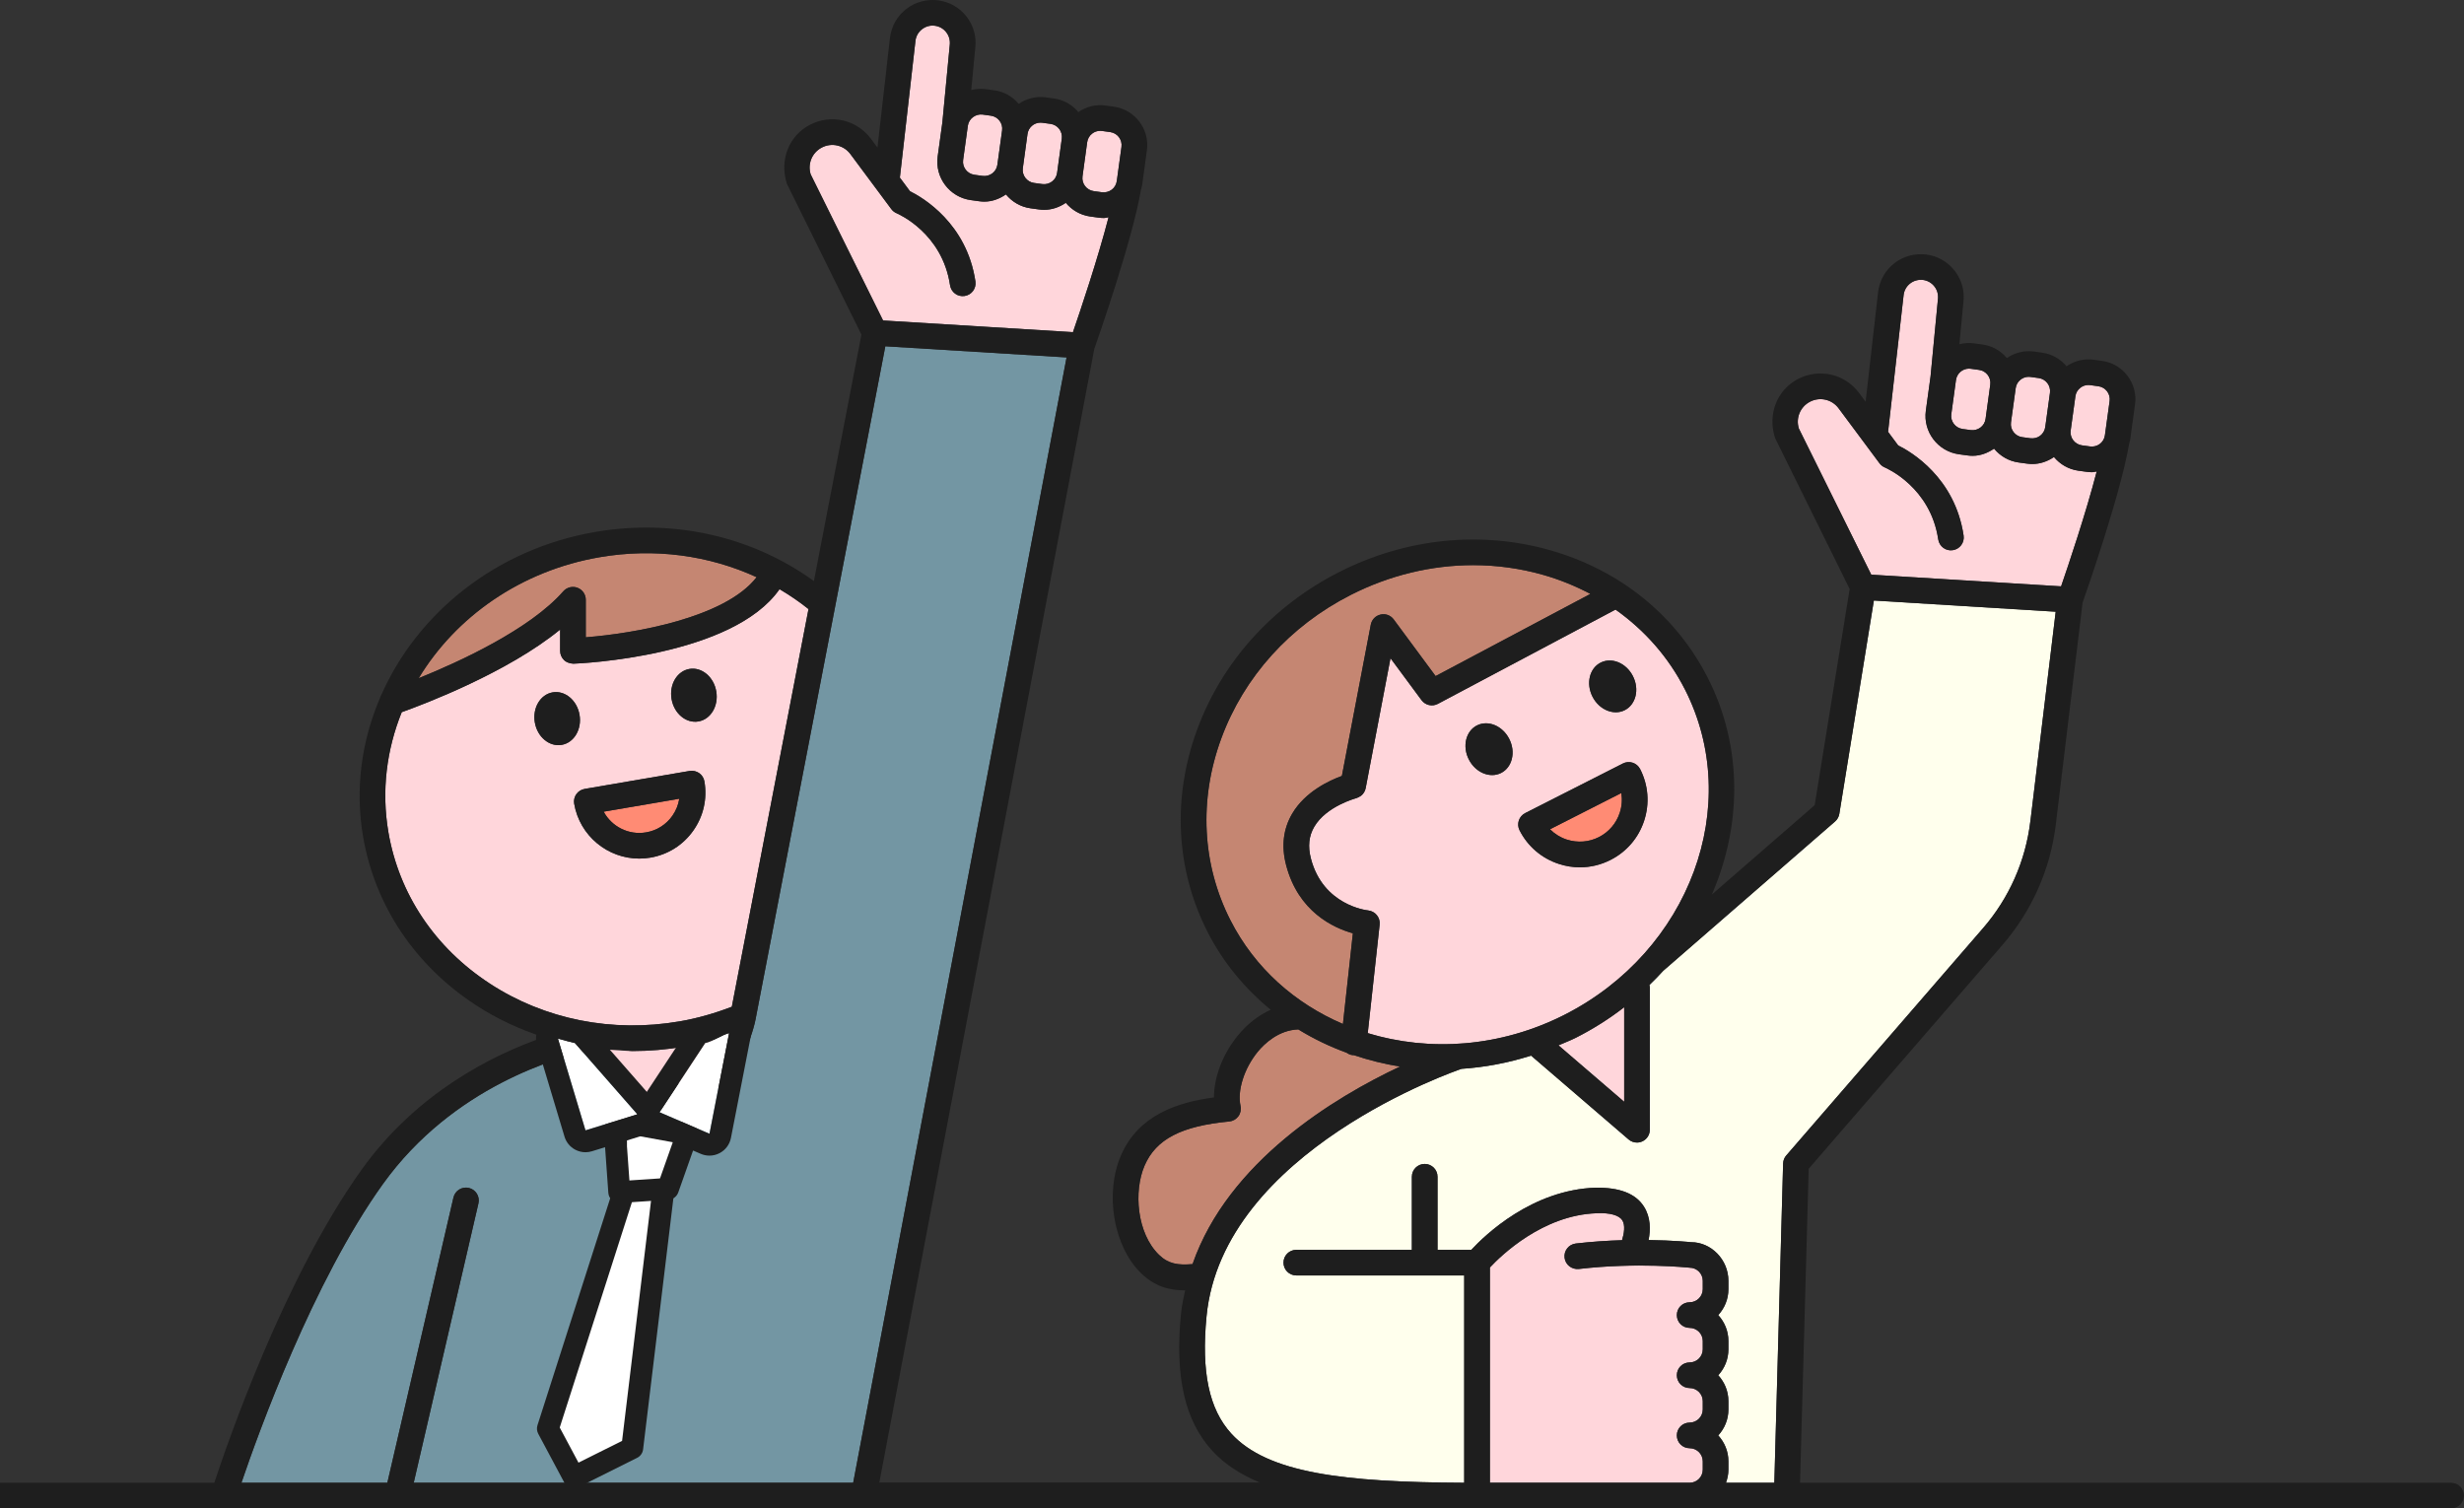
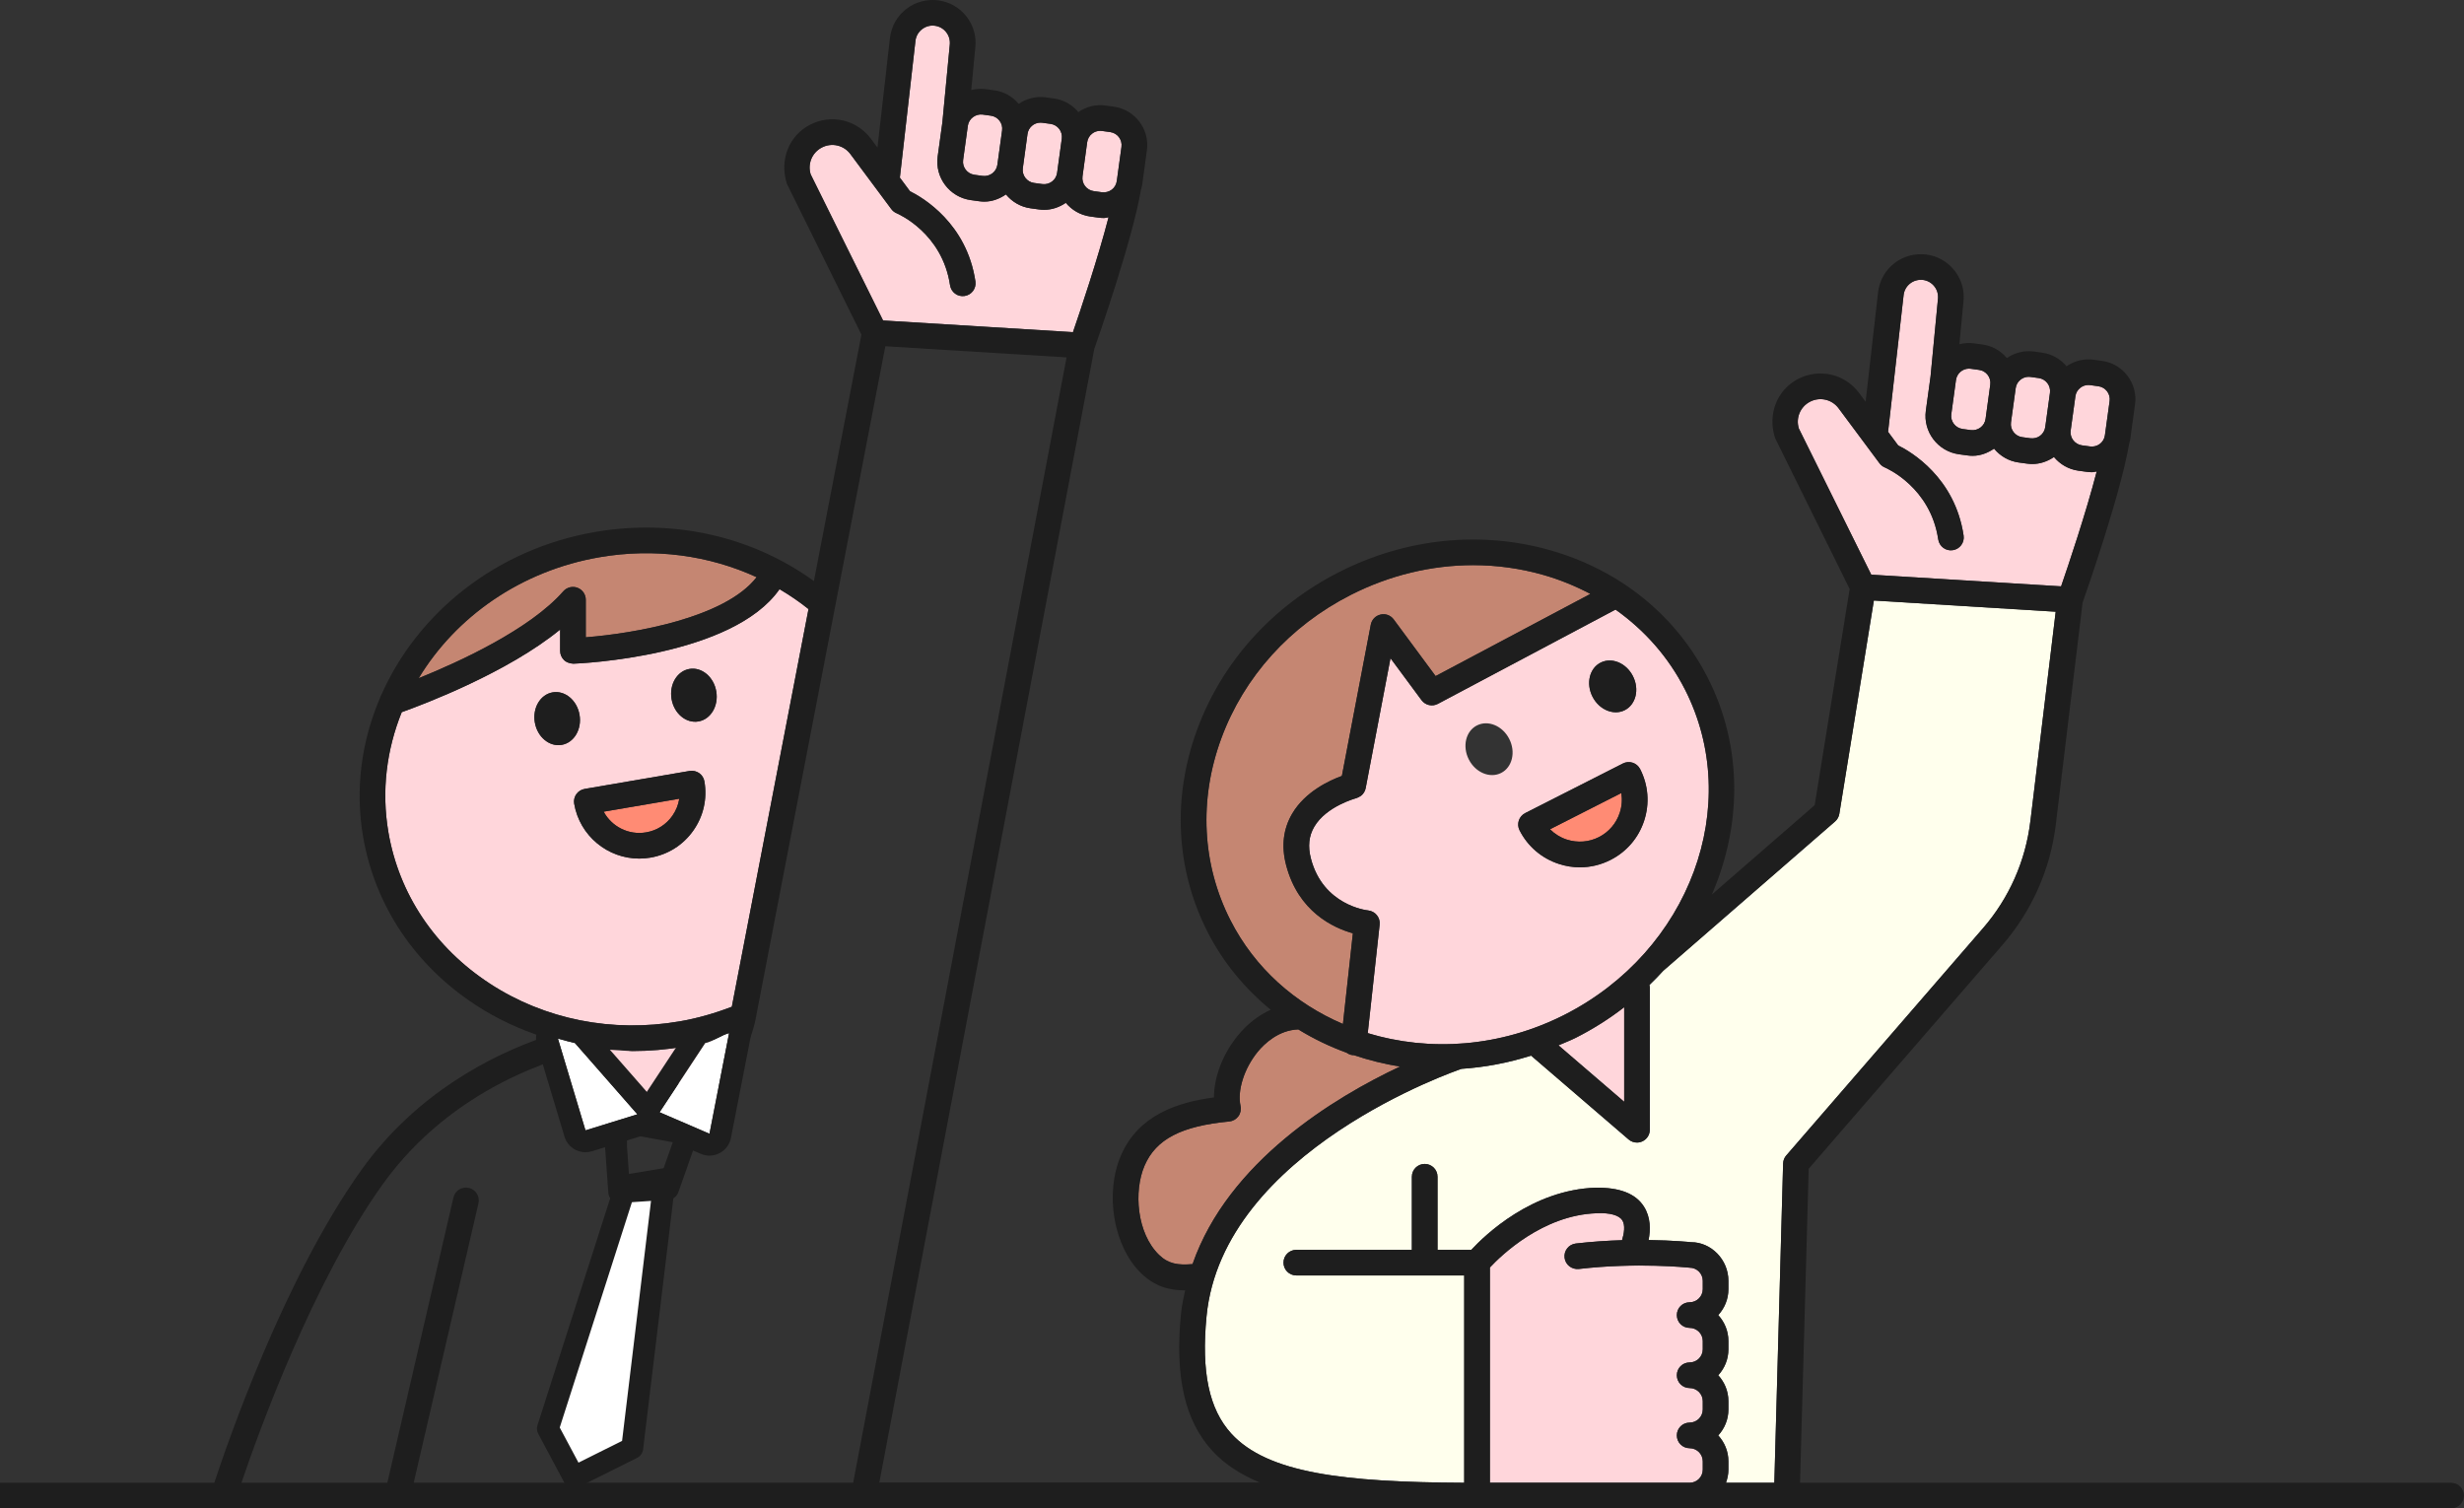
<svg xmlns="http://www.w3.org/2000/svg" width="263" height="161" viewBox="0 0 263 161" fill="none">
  <rect x="0" y="0" width="263" height="161" fill="#333333" stroke="none" />
  <g clip-path="url(#clip0_200_2426)">
    <path d="M216.715 87.663L219.416 65.291L200.009 64.097L196.322 86.868C196.271 87.183 196.111 87.471 195.868 87.681L177.538 103.607C177.538 103.607 177.536 103.607 177.534 103.609C177.063 104.136 176.558 104.638 176.046 105.138C176.061 105.219 176.095 105.297 176.095 105.383V120.581C176.095 121.116 175.783 121.603 175.296 121.824C175.113 121.91 174.918 121.951 174.725 121.951C174.404 121.951 174.087 121.838 173.832 121.62L163.42 112.67C160.964 113.452 158.477 113.917 156 114.082C155.597 114.218 130.493 122.795 128.779 140.497C128.206 146.422 129.042 150.392 131.408 152.997C135.278 157.253 143.481 158.205 156.282 158.263V136.134H138.363C137.605 136.134 136.994 135.521 136.994 134.766C136.994 134.011 137.607 133.399 138.363 133.399H150.697V125.598C150.697 124.841 151.31 124.231 152.066 124.231C152.821 124.231 153.435 124.843 153.435 125.598V133.399H157.042C158.495 131.831 163.513 126.987 170.338 126.765C172.836 126.744 174.562 127.366 175.466 128.784C176.198 129.936 176.176 131.272 175.962 132.354C178.593 132.389 180.366 132.57 180.494 132.584H180.51C182.634 132.584 184.483 134.435 184.483 136.709V137.602C184.483 138.668 184.066 139.633 183.398 140.367C184.066 141.1 184.483 142.065 184.483 143.131V144.024C184.483 145.09 184.066 146.055 183.398 146.788C184.066 147.521 184.483 148.486 184.483 149.552V150.445C184.483 151.511 184.066 152.476 183.398 153.209C184.066 153.943 184.483 154.907 184.483 155.973V156.866C184.483 157.358 184.381 157.825 184.222 158.263H189.385L190.323 124.184C190.333 123.869 190.45 123.563 190.656 123.326L211.653 99.076C214.45 95.849 216.197 91.9 216.709 87.663H216.715Z" fill="#FFFFED" />
    <path d="M180.348 135.309C180.145 135.295 174.747 134.721 168.513 135.447C167.765 135.521 167.083 134.996 166.996 134.245C166.908 133.494 167.446 132.815 168.197 132.727C169.946 132.525 171.609 132.422 173.13 132.373C173.35 131.669 173.495 130.772 173.158 130.245C172.819 129.718 171.853 129.428 170.431 129.496C164.649 129.683 160.189 134.041 159.026 135.289V158.263H180.348C181.119 158.263 181.746 157.635 181.746 156.866V155.973C181.746 155.203 181.119 154.577 180.348 154.577C179.577 154.577 178.979 153.964 178.979 153.209C178.979 152.454 179.592 151.842 180.348 151.842C181.104 151.842 181.746 151.213 181.746 150.445V149.552C181.746 148.782 181.119 148.155 180.348 148.155C179.577 148.155 178.979 147.543 178.979 146.788C178.979 146.033 179.592 145.42 180.348 145.42C181.104 145.42 181.746 144.792 181.746 144.024V143.131C181.746 142.36 181.119 141.734 180.348 141.734C179.577 141.734 178.979 141.121 178.979 140.367C178.979 139.612 179.592 138.999 180.348 138.999C181.104 138.999 181.746 138.371 181.746 137.602V136.709C181.746 135.939 181.119 135.313 180.348 135.313V135.309Z" fill="#FFD6DB" />
    <path d="M170.659 89.348C171.726 88.805 172.519 87.879 172.889 86.743C173.113 86.055 173.167 85.339 173.054 84.642L165.445 88.508C165.94 89.008 166.552 89.387 167.241 89.611C168.378 89.974 169.594 89.885 170.659 89.346V89.348Z" fill="#FF8B74" />
    <path d="M219.998 62.585C220.76 60.373 222.651 54.771 223.8 50.32C223.63 50.342 223.471 50.402 223.299 50.402C223.108 50.402 222.919 50.388 222.729 50.361L221.842 50.24C220.779 50.094 219.875 49.546 219.237 48.782C218.547 49.252 217.755 49.526 216.927 49.526C216.736 49.526 216.547 49.513 216.356 49.486L215.472 49.365C214.428 49.223 213.507 48.694 212.845 47.887C212.175 48.342 211.4 48.651 210.551 48.651C210.366 48.651 210.177 48.638 209.986 48.61L209.102 48.49C206.841 48.18 205.253 46.091 205.561 43.837L206.063 40.179L206.846 31.986C206.915 31.455 206.784 30.971 206.482 30.581C206.18 30.191 205.746 29.94 205.257 29.879C204.774 29.823 204.285 29.949 203.894 30.249C203.502 30.549 203.253 30.984 203.191 31.473L201.528 46.091L202.607 47.542C203.98 48.221 208.669 50.97 209.592 57.171C209.703 57.916 209.187 58.615 208.439 58.724C207.695 58.844 206.994 58.321 206.883 57.572C206.056 52.014 201.385 49.982 201.187 49.896C200.963 49.803 200.762 49.647 200.616 49.451L196.246 43.576C195.535 42.623 194.252 42.331 193.192 42.88C192.154 43.418 191.655 44.619 192.006 45.735L199.736 61.338L220.002 62.585H219.998Z" fill="#FFD6DB" />
    <path d="M209.474 45.784L210.356 45.904H210.358C211.119 46 211.83 45.474 211.935 44.71L212.436 41.055C212.486 40.685 212.391 40.318 212.165 40.02C211.941 39.724 211.612 39.532 211.242 39.481L210.354 39.359C210.29 39.351 210.225 39.345 210.163 39.345C209.478 39.345 208.876 39.855 208.778 40.555L208.278 44.21C208.173 44.971 208.71 45.677 209.476 45.784H209.474Z" fill="#FFD6DB" />
    <path d="M151.731 74.731L148.418 70.253L145.769 84.125C145.705 84.463 145.516 84.746 145.265 84.942C145.236 84.965 145.197 84.979 145.164 85C145.055 85.07 144.942 85.131 144.815 85.17C144.796 85.175 144.782 85.191 144.762 85.195C144.731 85.203 141.58 86.039 140.285 88.237C139.703 89.224 139.586 90.338 139.925 91.638C141.216 96.61 145.839 97.153 146.034 97.174C146.396 97.211 146.731 97.394 146.961 97.676C147.189 97.96 147.3 98.32 147.261 98.683L145.991 110.269C152.574 112.279 160.127 111.794 166.996 108.309C180.369 101.514 186.134 85.936 179.846 73.582C178.095 70.142 175.551 67.267 172.439 65.061L153.476 75.124C152.876 75.445 152.134 75.274 151.733 74.729L151.731 74.731ZM170.846 70.726C172.038 70.121 173.58 70.765 174.293 72.165C175.006 73.566 174.618 75.192 173.426 75.797C172.235 76.402 170.69 75.758 169.977 74.358C169.265 72.957 169.652 71.331 170.844 70.726H170.846ZM162.795 86.786L173.224 81.491C173.898 81.143 174.722 81.417 175.066 82.09C175.939 83.806 176.093 85.761 175.495 87.591C174.899 89.424 173.623 90.912 171.903 91.785C170.875 92.309 169.761 92.573 168.639 92.573C167.886 92.573 167.13 92.453 166.394 92.213C164.561 91.618 163.069 90.344 162.195 88.626C161.852 87.953 162.121 87.13 162.795 86.788V86.786ZM157.645 77.429C158.837 76.824 160.38 77.468 161.093 78.869C161.805 80.269 161.418 81.896 160.226 82.501C159.034 83.106 157.49 82.462 156.777 81.061C156.064 79.661 156.452 78.034 157.643 77.429H157.645Z" fill="#FFD6DB" />
    <path d="M173.36 117.599V107.505C171.791 108.721 170.079 109.81 168.236 110.746C167.615 111.061 166.976 111.298 166.345 111.571L173.36 117.599Z" fill="#FFD6DB" />
    <path d="M149.448 113.831C147.756 113.576 146.112 113.156 144.511 112.623C144.509 112.623 144.507 112.623 144.505 112.623C144.457 112.623 144.406 112.621 144.355 112.615C144.118 112.59 143.915 112.491 143.734 112.362C141.927 111.703 140.201 110.876 138.577 109.873C136.483 109.945 134.968 111.38 134.244 112.265C132.799 114.033 132.045 116.407 132.411 118.039C132.497 118.424 132.413 118.825 132.183 119.142C131.951 119.459 131.597 119.663 131.204 119.7C126.084 120.186 123.382 121.595 122.169 124.41C120.993 127.141 121.33 131.621 123.711 133.934C124.705 134.898 125.741 135.058 127.289 134.92C131.098 123.974 142.437 117.121 149.448 113.829V113.831Z" fill="#C58672" />
    <path d="M215.844 46.659L216.726 46.78H216.728C217.096 46.821 217.464 46.735 217.764 46.509C218.06 46.282 218.253 45.953 218.304 45.585L218.808 41.93C218.913 41.166 218.376 40.462 217.61 40.355L216.728 40.234C216.662 40.226 216.598 40.22 216.533 40.22C216.228 40.22 215.936 40.319 215.69 40.506C215.392 40.73 215.199 41.059 215.151 41.428L214.648 45.086C214.596 45.455 214.693 45.821 214.919 46.116C215.145 46.416 215.474 46.609 215.846 46.659H215.844Z" fill="#FFD6DB" />
    <path d="M144.402 99.619C142.346 99.045 138.573 97.328 137.274 92.328C136.748 90.309 136.972 88.459 137.934 86.833C139.321 84.493 141.894 83.306 143.23 82.82L146.315 66.672C146.416 66.137 146.825 65.715 147.357 65.596C147.88 65.466 148.439 65.676 148.763 66.118L153.234 72.162L169.755 63.394C168.182 62.562 166.505 61.873 164.725 61.365C162.281 60.669 159.766 60.323 157.242 60.323C152.796 60.323 148.33 61.395 144.186 63.497C137.691 66.796 132.779 72.236 130.358 78.82C127.949 85.362 128.296 92.256 131.334 98.222C133.95 103.36 138.256 107.12 143.343 109.299L144.404 99.623L144.402 99.619Z" fill="#C58672" />
    <path d="M222.214 47.533L223.097 47.653H223.099C223.467 47.698 223.837 47.608 224.133 47.381C224.431 47.157 224.624 46.828 224.672 46.459L225.175 42.802C225.227 42.432 225.13 42.066 224.904 41.771C224.678 41.471 224.349 41.279 223.979 41.228L223.097 41.107C223.03 41.1 222.966 41.094 222.902 41.094C222.598 41.094 222.306 41.193 222.061 41.38C221.763 41.603 221.57 41.932 221.521 42.302L221.017 45.957C220.912 46.721 221.449 47.426 222.214 47.533Z" fill="#FFD6DB" />
    <path d="M261.631 158.263H192.131L193.054 124.748L213.729 100.866C216.884 97.225 218.857 92.772 219.433 87.988L222.29 64.322C222.752 63.011 226.351 52.701 227.249 47.408C227.249 47.406 227.249 47.404 227.249 47.402C227.301 47.214 227.358 47.027 227.385 46.828L227.886 43.173C228.038 42.08 227.751 40.993 227.083 40.111C226.415 39.232 225.445 38.666 224.349 38.516L223.467 38.396C222.444 38.256 221.424 38.508 220.575 39.092C219.936 38.334 219.036 37.789 217.979 37.643L217.096 37.522C216.066 37.384 215.053 37.639 214.204 38.217C213.542 37.427 212.633 36.91 211.61 36.771L210.724 36.649C210.177 36.573 209.641 36.612 209.139 36.74L209.563 32.295C209.719 31.081 209.394 29.879 208.646 28.911C207.896 27.944 206.817 27.323 205.602 27.166C204.394 27.022 203.185 27.337 202.215 28.082C201.245 28.831 200.626 29.909 200.466 31.144L199.13 42.88L198.435 41.946C196.916 39.901 194.172 39.277 191.916 40.452C189.7 41.603 188.637 44.167 189.463 46.749L197.428 62.867L193.693 85.94L182.72 95.476C185.912 88.123 186.039 79.727 182.282 72.344C178.895 65.69 172.926 60.856 165.471 58.731C158.056 56.619 150.052 57.444 142.938 61.058C135.823 64.67 130.44 70.641 127.78 77.873C125.106 85.141 125.499 92.805 128.886 99.458C130.569 102.765 132.9 105.535 135.634 107.781C134.339 108.357 133.151 109.27 132.115 110.538C130.502 112.512 129.581 114.961 129.574 117.132C125.739 117.648 121.524 118.976 119.647 123.328C117.89 127.401 118.854 133.043 121.797 135.898C123.285 137.342 124.855 137.725 126.407 137.725C126.438 137.725 126.469 137.717 126.498 137.717C126.323 138.544 126.138 139.365 126.052 140.232C125.4 146.979 126.455 151.618 129.381 154.834C130.711 156.296 132.45 157.397 134.526 158.263H91.809C91.051 158.263 90.439 158.876 90.439 159.631C90.439 160.385 91.053 160.998 91.809 160.998H261.625C262.383 160.998 262.994 160.385 262.994 159.631C262.994 158.876 262.381 158.263 261.625 158.263H261.631ZM221.521 42.3C221.57 41.93 221.763 41.603 222.061 41.378C222.306 41.191 222.598 41.092 222.902 41.092C222.966 41.092 223.032 41.098 223.097 41.105L223.979 41.226C224.349 41.277 224.678 41.469 224.904 41.769C225.13 42.065 225.225 42.432 225.175 42.8L224.672 46.457C224.624 46.827 224.431 47.153 224.133 47.379C223.837 47.606 223.467 47.696 223.099 47.651H223.097L222.214 47.531C221.449 47.424 220.912 46.718 221.017 45.955L221.521 42.3ZM215.149 41.426C215.197 41.057 215.39 40.73 215.688 40.504C215.934 40.318 216.226 40.218 216.532 40.218C216.596 40.218 216.662 40.224 216.726 40.232L217.609 40.353C218.374 40.46 218.911 41.166 218.806 41.928L218.302 45.584C218.253 45.953 218.06 46.28 217.762 46.508C217.464 46.731 217.094 46.817 216.726 46.778H216.724L215.842 46.657C215.47 46.607 215.141 46.414 214.915 46.114C214.689 45.819 214.594 45.451 214.644 45.084L215.147 41.426H215.149ZM208.776 40.557C208.874 39.857 209.474 39.347 210.161 39.347C210.223 39.347 210.288 39.353 210.352 39.361L211.24 39.483C211.61 39.534 211.937 39.726 212.163 40.022C212.389 40.318 212.485 40.687 212.434 41.057L211.933 44.712C211.828 45.477 211.119 46.002 210.356 45.906H210.354L209.472 45.786C208.706 45.679 208.169 44.973 208.274 44.212L208.774 40.557H208.776ZM192.002 45.733C191.652 44.617 192.15 43.416 193.188 42.878C194.248 42.329 195.529 42.621 196.242 43.574L200.612 49.449C200.758 49.647 200.959 49.801 201.183 49.894C201.382 49.98 206.052 52.013 206.879 57.57C206.992 58.319 207.692 58.842 208.436 58.722C209.183 58.613 209.7 57.914 209.589 57.169C208.665 50.968 203.978 48.219 202.603 47.54L201.524 46.089L203.187 31.471C203.249 30.982 203.5 30.547 203.89 30.247C204.281 29.947 204.77 29.823 205.253 29.877C205.742 29.94 206.178 30.191 206.478 30.58C206.78 30.971 206.911 31.453 206.842 31.984L206.06 40.178L205.557 43.835C205.247 46.089 206.835 48.178 209.098 48.488L209.982 48.608C210.173 48.636 210.36 48.649 210.547 48.649C211.396 48.649 212.171 48.34 212.841 47.885C213.505 48.692 214.426 49.221 215.468 49.363L216.352 49.484C216.543 49.511 216.734 49.525 216.923 49.525C217.751 49.525 218.543 49.25 219.233 48.779C219.872 49.544 220.775 50.093 221.839 50.239L222.725 50.359C222.916 50.386 223.106 50.4 223.295 50.4C223.467 50.4 223.628 50.34 223.796 50.318C222.645 54.769 220.756 60.371 219.994 62.583L199.728 61.336L191.998 45.733H192.002ZM179.844 73.584C186.132 85.938 180.368 101.516 166.994 108.311C160.125 111.796 152.572 112.279 145.989 110.271L147.259 98.685C147.3 98.322 147.189 97.962 146.959 97.678C146.731 97.394 146.394 97.213 146.032 97.176C145.837 97.154 141.214 96.612 139.923 91.64C139.584 90.338 139.703 89.224 140.283 88.239C141.578 86.041 144.729 85.205 144.76 85.197C144.78 85.191 144.796 85.177 144.813 85.172C144.94 85.135 145.053 85.074 145.162 85.002C145.193 84.981 145.232 84.969 145.263 84.944C145.514 84.748 145.703 84.466 145.767 84.127L148.416 70.255L151.729 74.733C152.132 75.278 152.874 75.449 153.472 75.128L172.435 65.065C175.545 67.269 178.091 70.144 179.842 73.586L179.844 73.584ZM173.36 107.505V117.599L166.345 111.571C166.976 111.3 167.615 111.063 168.236 110.746C170.079 109.81 171.791 108.721 173.36 107.505ZM131.332 98.219C128.294 92.252 127.947 85.36 130.356 78.816C132.777 72.234 137.689 66.795 144.184 63.493C148.328 61.391 152.796 60.319 157.24 60.319C159.764 60.319 162.281 60.663 164.723 61.361C166.503 61.869 168.18 62.558 169.753 63.39L153.232 72.158L148.761 66.114C148.437 65.672 147.879 65.462 147.355 65.593C146.823 65.713 146.414 66.135 146.313 66.668L143.228 82.816C141.89 83.3 139.319 84.489 137.932 86.829C136.97 88.455 136.746 90.305 137.272 92.324C138.571 97.324 142.344 99.041 144.4 99.615L143.339 109.291C138.252 107.112 133.946 103.354 131.33 98.215L131.332 98.219ZM123.711 133.936C121.33 131.623 120.991 127.141 122.169 124.412C123.384 121.595 126.085 120.188 131.204 119.702C131.595 119.665 131.951 119.461 132.183 119.144C132.413 118.827 132.497 118.426 132.411 118.041C132.047 116.409 132.801 114.035 134.244 112.267C134.968 111.382 136.483 109.947 138.577 109.875C140.201 110.878 141.927 111.705 143.734 112.364C143.915 112.491 144.12 112.59 144.355 112.617C144.404 112.623 144.455 112.625 144.505 112.625C144.507 112.625 144.509 112.625 144.511 112.625C146.112 113.158 147.756 113.58 149.448 113.833C142.437 117.125 131.098 123.978 127.289 134.924C125.741 135.062 124.705 134.902 123.711 133.937V133.936ZM181.748 137.598C181.748 138.369 181.121 138.995 180.35 138.995C179.579 138.995 178.981 139.608 178.981 140.363C178.981 141.117 179.594 141.73 180.35 141.73C181.106 141.73 181.748 142.359 181.748 143.127V144.02C181.748 144.79 181.121 145.417 180.35 145.417C179.579 145.417 178.981 146.029 178.981 146.784C178.981 147.539 179.594 148.152 180.35 148.152C181.106 148.152 181.748 148.78 181.748 149.548V150.441C181.748 151.211 181.121 151.838 180.35 151.838C179.579 151.838 178.981 152.451 178.981 153.205C178.981 153.96 179.594 154.573 180.35 154.573C181.106 154.573 181.748 155.201 181.748 155.97V156.862C181.748 157.633 181.121 158.259 180.35 158.259H159.028V135.286C160.191 134.037 164.653 129.679 170.433 129.493C171.853 129.423 172.819 129.714 173.16 130.241C173.497 130.769 173.35 131.667 173.132 132.37C171.611 132.416 169.95 132.519 168.199 132.724C167.447 132.811 166.908 133.49 166.998 134.241C167.087 134.992 167.769 135.517 168.515 135.443C174.749 134.716 180.149 135.291 180.35 135.305C181.121 135.305 181.748 135.933 181.748 136.702V137.595V137.598ZM190.66 123.326C190.454 123.563 190.337 123.869 190.327 124.184L189.389 158.263H184.226C184.383 157.825 184.487 157.359 184.487 156.866V155.973C184.487 154.907 184.07 153.943 183.402 153.209C184.07 152.476 184.487 151.511 184.487 150.445V149.552C184.487 148.486 184.07 147.521 183.402 146.788C184.07 146.055 184.487 145.09 184.487 144.024V143.131C184.487 142.065 184.07 141.1 183.402 140.367C184.07 139.633 184.487 138.668 184.487 137.602V136.709C184.487 134.435 182.638 132.584 180.514 132.584H180.498C180.369 132.568 178.599 132.389 175.966 132.354C176.182 131.272 176.204 129.936 175.469 128.784C174.566 127.366 172.84 126.744 170.342 126.765C163.517 126.987 158.5 131.831 157.046 133.399H153.439V125.598C153.439 124.841 152.825 124.231 152.07 124.231C151.314 124.231 150.7 124.843 150.7 125.598V133.399H138.367C137.609 133.399 136.998 134.011 136.998 134.766C136.998 135.521 137.611 136.134 138.367 136.134H156.286V158.263C143.485 158.205 135.282 157.253 131.412 152.997C129.046 150.393 128.21 146.422 128.783 140.497C130.497 122.795 155.599 114.218 156.004 114.082C158.481 113.917 160.966 113.452 163.424 112.67L173.835 121.62C174.089 121.84 174.408 121.951 174.729 121.951C174.924 121.951 175.117 121.91 175.3 121.824C175.787 121.603 176.098 121.116 176.098 120.581V105.383C176.098 105.295 176.063 105.22 176.05 105.138C176.56 104.64 177.066 104.136 177.538 103.609C177.538 103.609 177.54 103.609 177.542 103.607L195.872 87.681C196.113 87.473 196.275 87.185 196.326 86.868L200.012 64.097L219.42 65.291L216.718 87.663C216.206 91.9 214.457 95.849 211.663 99.076L190.666 123.326H190.66Z" fill="#1E1E1E" />
-     <path d="M160.226 82.501C161.418 81.896 161.805 80.269 161.093 78.869C160.38 77.468 158.837 76.824 157.645 77.429C156.454 78.034 156.066 79.661 156.779 81.061C157.492 82.462 159.036 83.106 160.228 82.501H160.226Z" fill="#1E1E1E" />
    <path d="M173.426 75.797C174.618 75.192 175.006 73.566 174.293 72.165C173.58 70.765 172.038 70.121 170.846 70.726C169.654 71.331 169.266 72.957 169.979 74.358C170.692 75.758 172.236 76.402 173.428 75.797H173.426Z" fill="#1E1E1E" />
    <path d="M166.392 92.213C167.128 92.455 167.884 92.573 168.637 92.573C169.757 92.573 170.871 92.309 171.902 91.785C173.621 90.912 174.897 89.424 175.493 87.591C176.091 85.761 175.939 83.806 175.064 82.09C174.722 81.417 173.898 81.145 173.222 81.491L162.793 86.786C162.119 87.129 161.85 87.951 162.193 88.624C163.065 90.342 164.557 91.616 166.392 92.212V92.213ZM173.054 84.644C173.167 85.339 173.113 86.055 172.889 86.745C172.519 87.881 171.726 88.807 170.659 89.35C169.594 89.889 168.378 89.978 167.241 89.615C166.552 89.391 165.94 89.011 165.445 88.512L173.054 84.646V84.644Z" fill="#1E1E1E" />
    <path d="M114.525 35.454C115.286 33.243 117.175 27.64 118.326 23.189C118.157 23.211 117.997 23.271 117.824 23.271C117.633 23.271 117.444 23.258 117.253 23.23L116.369 23.11C115.306 22.964 114.402 22.415 113.763 21.651C113.072 22.122 112.281 22.396 111.454 22.396C111.263 22.396 111.074 22.382 110.883 22.355L109.999 22.234C108.926 22.087 108.012 21.53 107.373 20.754C106.701 21.213 105.924 21.522 105.071 21.522C104.886 21.522 104.699 21.509 104.51 21.482H104.507L103.622 21.359C101.365 21.05 99.778 18.96 100.086 16.706L100.586 13.08L101.371 4.855C101.439 4.324 101.309 3.84 101.007 3.451C100.705 3.06 100.271 2.809 99.782 2.749C99.285 2.684 98.81 2.815 98.419 3.118C98.027 3.418 97.78 3.854 97.716 4.342L96.05 18.96L97.129 20.412C98.502 21.091 103.192 23.841 104.115 30.041C104.226 30.786 103.71 31.484 102.962 31.593C102.21 31.71 101.517 31.192 101.406 30.442C100.578 24.888 95.906 22.851 95.71 22.765C95.486 22.672 95.285 22.517 95.139 22.32L90.769 16.445C90.058 15.492 88.778 15.194 87.717 15.749C86.679 16.288 86.18 17.488 86.529 18.605L94.259 34.208L114.527 35.454H114.525Z" fill="#FFD6DB" />
    <path d="M110.371 19.527L111.253 19.647H111.255C111.617 19.696 111.991 19.602 112.291 19.375C112.589 19.151 112.78 18.822 112.832 18.451L113.333 14.8C113.438 14.035 112.902 13.331 112.135 13.224L111.253 13.103C111.189 13.096 111.124 13.09 111.06 13.09C110.371 13.09 109.771 13.599 109.673 14.3L109.173 17.955C109.068 18.715 109.605 19.422 110.371 19.529V19.527Z" fill="#FFD6DB" />
    <path d="M116.741 20.402L117.623 20.523H117.625C117.989 20.565 118.361 20.474 118.661 20.25C118.959 20.026 119.15 19.698 119.203 19.326L119.703 15.675C119.808 14.911 119.271 14.206 118.506 14.099L117.623 13.979C117.557 13.971 117.493 13.965 117.429 13.965C117.123 13.965 116.831 14.064 116.585 14.251C116.287 14.475 116.096 14.803 116.044 15.175L115.543 18.826C115.438 19.591 115.974 20.295 116.741 20.402Z" fill="#FFD6DB" />
    <path d="M103.998 18.653L104.881 18.776C105.656 18.875 106.355 18.342 106.458 17.581L106.961 13.924C107.013 13.555 106.916 13.187 106.69 12.889C106.466 12.594 106.137 12.401 105.769 12.351L104.879 12.228C104.14 12.133 103.408 12.662 103.305 13.422L102.801 17.079C102.695 17.84 103.233 18.546 103.998 18.653Z" fill="#FFD6DB" />
    <path d="M64.251 111.789C65.308 113.516 67.904 117.257 70.136 116.977C73.478 116.59 76.296 112.711 77.179 110.674C75.808 111.102 74.415 111.472 72.987 111.715C71.157 112.028 69.322 112.182 67.507 112.182C67.046 112.182 64.709 111.808 64.249 111.787L64.251 111.789Z" fill="#FFD6DB" />
    <path d="M72.528 109.017C74.45 108.688 76.316 108.145 78.113 107.457L86.299 65.009C85.317 64.223 84.281 63.521 83.206 62.885C78.187 70.092 61.939 70.812 61.209 70.839C60.839 70.816 60.474 70.712 60.208 70.458C59.939 70.199 59.787 69.843 59.787 69.471V67.197C54.166 71.79 45.303 75.146 42.88 76.013C41.272 80.005 40.695 84.391 41.459 88.836C42.59 95.433 46.433 101.166 52.277 104.978C58.155 108.812 65.345 110.25 72.53 109.015L72.528 109.017ZM73.585 71.399C74.904 71.173 76.187 72.245 76.452 73.794C76.717 75.342 75.866 76.78 74.547 77.005C73.229 77.231 71.946 76.159 71.681 74.611C71.416 73.062 72.267 71.625 73.585 71.399ZM59.953 79.505C58.634 79.731 57.353 78.659 57.086 77.11C56.821 75.562 57.672 74.124 58.99 73.899C60.307 73.673 61.592 74.745 61.857 76.293C62.122 77.842 61.271 79.279 59.953 79.505ZM61.287 85.784C61.158 85.041 61.661 84.333 62.404 84.205L73.607 82.287C74.372 82.17 75.06 82.66 75.188 83.403C75.508 85.261 75.083 87.129 73.994 88.663C72.908 90.2 71.285 91.219 69.429 91.538C69.028 91.605 68.629 91.64 68.236 91.64C64.864 91.64 61.875 89.212 61.289 85.782L61.287 85.784Z" fill="#FFD6DB" />
    <path d="M71.759 87.084C72.152 86.531 72.403 85.905 72.503 85.253L64.436 86.634C65.289 88.222 67.092 89.165 68.966 88.84C70.101 88.648 71.094 88.023 71.759 87.082V87.084Z" fill="#FF8B74" />
-     <path d="M94.498 36.962L89.125 64.828C89.121 64.84 89.123 64.849 89.119 64.861L80.663 108.713C80.663 108.713 80.663 108.723 80.663 108.729C80.597 109.089 78.976 117.578 71.509 118.443C66.892 118.967 64.038 114.275 62.971 112.112C59.676 112.818 48.372 115.924 40.861 126.392C33.394 136.801 27.569 152.968 25.771 158.265H41.344L48.4 127.82C48.571 127.082 49.307 126.625 50.043 126.794C50.78 126.966 51.239 127.701 51.07 128.434L44.158 158.267H91.065L113.843 38.154L94.498 36.966V36.962Z" fill="#7396A3" />
    <path d="M61.637 62.733C62.171 62.933 62.525 63.443 62.525 64.013V68.02C67.634 67.621 77.397 65.964 80.758 61.605C75.671 59.268 69.862 58.469 64.027 59.471C55.559 60.92 48.635 65.865 44.692 72.387C49.046 70.627 56.568 67.176 60.126 63.112C60.5 62.684 61.108 62.532 61.639 62.733H61.637Z" fill="#C58672" />
    <path d="M153.186 158.263H93.852L116.803 37.238C117.177 36.178 120.866 25.648 121.779 20.277C121.779 20.275 121.779 20.271 121.779 20.269C121.834 20.082 121.888 19.894 121.916 19.697L122.418 16.042C122.728 13.784 121.141 11.694 118.878 11.385L117.995 11.265C116.965 11.123 115.952 11.377 115.101 11.961C114.464 11.202 113.565 10.658 112.505 10.512L111.623 10.391C110.562 10.247 109.551 10.529 108.733 11.088C108.071 10.298 107.161 9.778 106.139 9.64L105.249 9.518C104.701 9.442 104.168 9.481 103.667 9.609L104.092 5.164C104.248 3.95 103.922 2.748 103.174 1.78C102.425 0.813 101.346 0.192 100.13 0.035C98.919 -0.113 97.713 0.204 96.744 0.951C95.772 1.7 95.154 2.777 94.995 4.013L93.659 15.748L92.963 14.815C91.442 12.768 88.7 12.144 86.447 13.321C84.231 14.472 83.165 17.036 83.991 19.618L91.947 35.715L86.874 62.019C80.304 57.266 71.951 55.342 63.561 56.772C52.932 58.591 44.53 65.46 40.682 74.215C40.613 74.322 40.569 74.437 40.532 74.56C38.6 79.121 37.877 84.171 38.755 89.297C40.017 96.654 44.286 103.036 50.774 107.271C53.041 108.75 55.489 109.886 58.044 110.703C52.525 112.596 44.458 116.677 38.631 124.798C30.371 136.31 24.277 153.999 22.875 158.263H-16.631C-17.389 158.263 -18 158.875 -18 159.63C-18 160.385 -17.387 160.998 -16.631 160.998H153.186C153.943 160.998 154.555 160.385 154.555 159.63C154.555 158.875 153.941 158.263 153.186 158.263ZM116.044 15.173C116.096 14.801 116.287 14.472 116.585 14.249C116.831 14.062 117.123 13.963 117.429 13.963C117.493 13.963 117.559 13.969 117.623 13.976L118.506 14.097C119.271 14.204 119.808 14.91 119.703 15.673L119.203 19.324C119.15 19.695 118.959 20.024 118.661 20.248C118.361 20.472 117.991 20.563 117.625 20.52H117.623L116.741 20.4C115.976 20.293 115.438 19.587 115.543 18.824L116.044 15.173ZM109.673 14.299C109.771 13.599 110.371 13.089 111.06 13.089C111.124 13.089 111.189 13.095 111.253 13.103L112.135 13.223C112.901 13.331 113.438 14.037 113.333 14.799L112.832 18.45C112.78 18.822 112.589 19.151 112.291 19.374C111.993 19.602 111.619 19.695 111.255 19.647H111.253L110.371 19.526C109.605 19.419 109.068 18.713 109.173 17.953L109.673 14.297V14.299ZM103.305 13.422C103.408 12.661 104.14 12.132 104.879 12.227L105.769 12.35C106.139 12.401 106.466 12.593 106.69 12.889C106.918 13.185 107.013 13.554 106.961 13.924L106.458 17.581C106.355 18.341 105.654 18.875 104.881 18.775L103.998 18.653C103.233 18.546 102.695 17.84 102.801 17.079L103.305 13.422ZM86.527 18.602C86.178 17.486 86.677 16.285 87.715 15.746C88.776 15.194 90.056 15.49 90.767 16.443L95.137 22.318C95.283 22.516 95.484 22.67 95.708 22.763C95.906 22.849 100.576 24.883 101.404 30.439C101.517 31.19 102.208 31.707 102.96 31.591C103.708 31.482 104.224 30.783 104.113 30.038C103.19 23.841 98.5 21.088 97.127 20.409L96.048 18.958L97.714 4.339C97.776 3.851 98.025 3.415 98.417 3.116C98.808 2.814 99.283 2.684 99.78 2.746C100.269 2.809 100.705 3.059 101.005 3.449C101.307 3.84 101.437 4.322 101.369 4.853L100.584 13.078L100.084 16.704C99.774 18.958 101.361 21.047 103.62 21.357L104.505 21.479H104.509C104.697 21.506 104.884 21.52 105.069 21.52C105.922 21.52 106.7 21.209 107.371 20.752C108.01 21.528 108.924 22.084 109.997 22.232L110.881 22.353C111.072 22.38 111.263 22.393 111.452 22.393C112.279 22.393 113.072 22.119 113.761 21.648C114.4 22.413 115.304 22.962 116.367 23.107L117.251 23.228C117.442 23.255 117.633 23.269 117.822 23.269C117.993 23.269 118.155 23.209 118.324 23.187C117.173 27.638 115.284 33.24 114.523 35.452L94.255 34.205L86.525 18.602H86.527ZM64.027 59.47C69.862 58.468 75.671 59.27 80.758 61.604C77.397 65.962 67.636 67.621 62.525 68.02V64.013C62.525 63.443 62.171 62.933 61.637 62.733C61.105 62.532 60.5 62.684 60.124 63.112C56.566 67.175 49.044 70.626 44.69 72.387C48.633 65.864 55.559 60.919 64.025 59.47H64.027ZM52.275 104.98C46.431 101.167 42.588 95.434 41.457 88.838C40.695 84.393 41.27 80.007 42.878 76.015C45.301 75.149 54.164 71.793 59.785 67.199V69.473C59.785 69.844 59.937 70.2 60.206 70.459C60.472 70.716 60.839 70.817 61.207 70.84C61.937 70.813 78.186 70.091 83.204 62.886C84.279 63.52 85.316 64.225 86.297 65.01L78.112 107.458C76.316 108.147 74.448 108.689 72.526 109.018C65.343 110.253 58.151 108.816 52.273 104.982L52.275 104.98ZM77.181 110.674C76.298 112.71 73.017 116.243 69.675 116.63C67.441 116.912 65.77 113.745 64.712 112.02C65.172 112.039 67.047 112.183 67.509 112.183C69.326 112.183 71.159 112.027 72.989 111.716C74.415 111.473 75.809 111.104 77.181 110.676V110.674ZM44.158 158.263L51.07 128.43C51.239 127.695 50.782 126.961 50.043 126.79C49.307 126.621 48.571 127.078 48.4 127.815L41.344 158.261H25.771C27.569 152.964 33.394 136.797 40.861 126.387C48.372 115.92 59.676 112.813 62.971 112.107C64.038 114.27 66.892 118.962 71.509 118.439C78.976 117.573 80.597 109.086 80.663 108.724C80.663 108.719 80.663 108.715 80.663 108.709L89.119 64.857C89.123 64.845 89.123 64.835 89.125 64.824L94.498 36.958L113.843 38.146L91.065 158.259H44.158V158.263Z" fill="#1E1E1E" />
    <path d="M58.99 73.897C57.672 74.123 56.819 75.56 57.086 77.109C57.351 78.657 58.634 79.729 59.953 79.503C61.271 79.277 62.122 77.84 61.857 76.291C61.592 74.743 60.307 73.671 58.99 73.897Z" fill="#1E1E1E" />
    <path d="M74.547 77.005C75.866 76.78 76.719 75.342 76.452 73.794C76.187 72.245 74.904 71.173 73.585 71.399C72.269 71.625 71.416 73.062 71.681 74.611C71.946 76.159 73.229 77.231 74.547 77.005Z" fill="#1E1E1E" />
    <path d="M69.427 91.538C71.283 91.221 72.906 90.2 73.992 88.663C75.081 87.127 75.506 85.259 75.186 83.403C75.06 82.66 74.37 82.168 73.605 82.287L62.403 84.205C61.657 84.333 61.156 85.041 61.285 85.784C61.871 89.212 64.86 91.641 68.232 91.641C68.625 91.641 69.024 91.606 69.425 91.54L69.427 91.538ZM64.436 86.634L72.503 85.253C72.403 85.905 72.152 86.529 71.759 87.084C71.094 88.023 70.101 88.65 68.966 88.842C67.092 89.165 65.289 88.222 64.436 86.636V86.634Z" fill="#1E1E1E" />
    <path d="M66.79 126.543L58.48 152.482L61.25 157.668L67.482 154.555L70.945 125.853L66.79 126.543Z" fill="white" />
    <path d="M61.252 158.837C60.833 158.837 60.43 158.611 60.219 158.218L57.45 153.03C57.302 152.752 57.273 152.425 57.368 152.126L65.678 126.189C65.813 125.773 66.167 125.466 66.6 125.394L70.754 124.701C71.116 124.639 71.488 124.754 71.753 125.009C72.018 125.264 72.15 125.627 72.105 125.993L68.642 154.697C68.596 155.086 68.356 155.427 68.006 155.602L61.773 158.714C61.606 158.798 61.427 158.837 61.252 158.837ZM59.744 152.367L61.746 156.115L66.399 153.793L69.599 127.259L67.686 127.578L59.744 152.367Z" fill="#1E1E1E" />
-     <path d="M65.752 122.394L66.097 127.236L71.291 126.89L73.369 121.011L65.752 119.628V122.394Z" fill="white" />
    <path d="M66.097 128.403C65.489 128.403 64.977 127.934 64.932 127.32L64.586 122.478C64.584 122.451 64.582 122.421 64.582 122.394V119.628C64.582 119.282 64.736 118.953 65.002 118.731C65.269 118.51 65.62 118.418 65.961 118.478L73.578 119.861C73.915 119.922 74.207 120.128 74.38 120.424C74.553 120.719 74.585 121.075 74.472 121.398L72.394 127.277C72.238 127.716 71.835 128.022 71.369 128.053L66.175 128.399C66.148 128.399 66.122 128.401 66.095 128.401L66.097 128.403ZM66.921 122.353L67.182 125.995L70.446 125.777L71.811 121.916L66.921 121.027V122.353Z" fill="#1E1E1E" />
    <path d="M75.272 111.328C75.897 111.25 77.21 110.384 77.821 110.271L75.726 121.011L70.401 118.716L75.272 111.328Z" fill="white" />
    <path d="M77.823 110.271L75.728 121.011L70.403 118.716L75.274 111.328C75.899 111.25 77.212 110.384 77.823 110.271ZM77.823 107.937C77.681 107.937 77.539 107.951 77.397 107.976C76.783 108.089 76.199 108.381 75.58 108.688C75.364 108.797 75.011 108.972 74.849 109.032C74.224 109.147 73.671 109.511 73.32 110.044L68.45 117.432C68.07 118.008 67.965 118.724 68.162 119.385C68.36 120.046 68.839 120.585 69.474 120.859L74.799 123.155C75.095 123.283 75.41 123.345 75.724 123.345C76.1 123.345 76.474 123.256 76.814 123.075C77.44 122.746 77.882 122.151 78.018 121.457L80.114 110.717C80.262 109.958 80.024 109.176 79.481 108.628C79.038 108.18 78.439 107.937 77.821 107.937H77.823Z" fill="#1E1E1E" />
    <path d="M68.033 118.936L62.492 120.647L59.549 110.851C60.145 111.028 60.753 111.182 61.367 111.328L68.033 118.936Z" fill="white" />
    <path d="M59.549 110.853C60.145 111.03 60.753 111.184 61.367 111.33L68.033 118.938L62.492 120.649L59.549 110.853ZM59.549 108.519C58.938 108.519 58.34 108.758 57.896 109.203C57.288 109.81 57.064 110.701 57.312 111.524L60.254 121.32C60.434 121.918 60.844 122.418 61.394 122.709C61.735 122.89 62.112 122.984 62.492 122.984C62.724 122.984 62.958 122.949 63.184 122.879L68.724 121.167C69.48 120.933 70.066 120.332 70.282 119.572C70.499 118.811 70.314 117.994 69.792 117.399L63.125 109.791C62.806 109.425 62.379 109.168 61.906 109.058C61.209 108.892 60.689 108.756 60.219 108.616C59.999 108.55 59.773 108.519 59.549 108.519Z" fill="#1E1E1E" />
  </g>
  <defs>
    <clipPath id="clip0_200_2426">
      <rect width="281" height="161" fill="white" transform="translate(-18)" />
    </clipPath>
  </defs>
</svg>